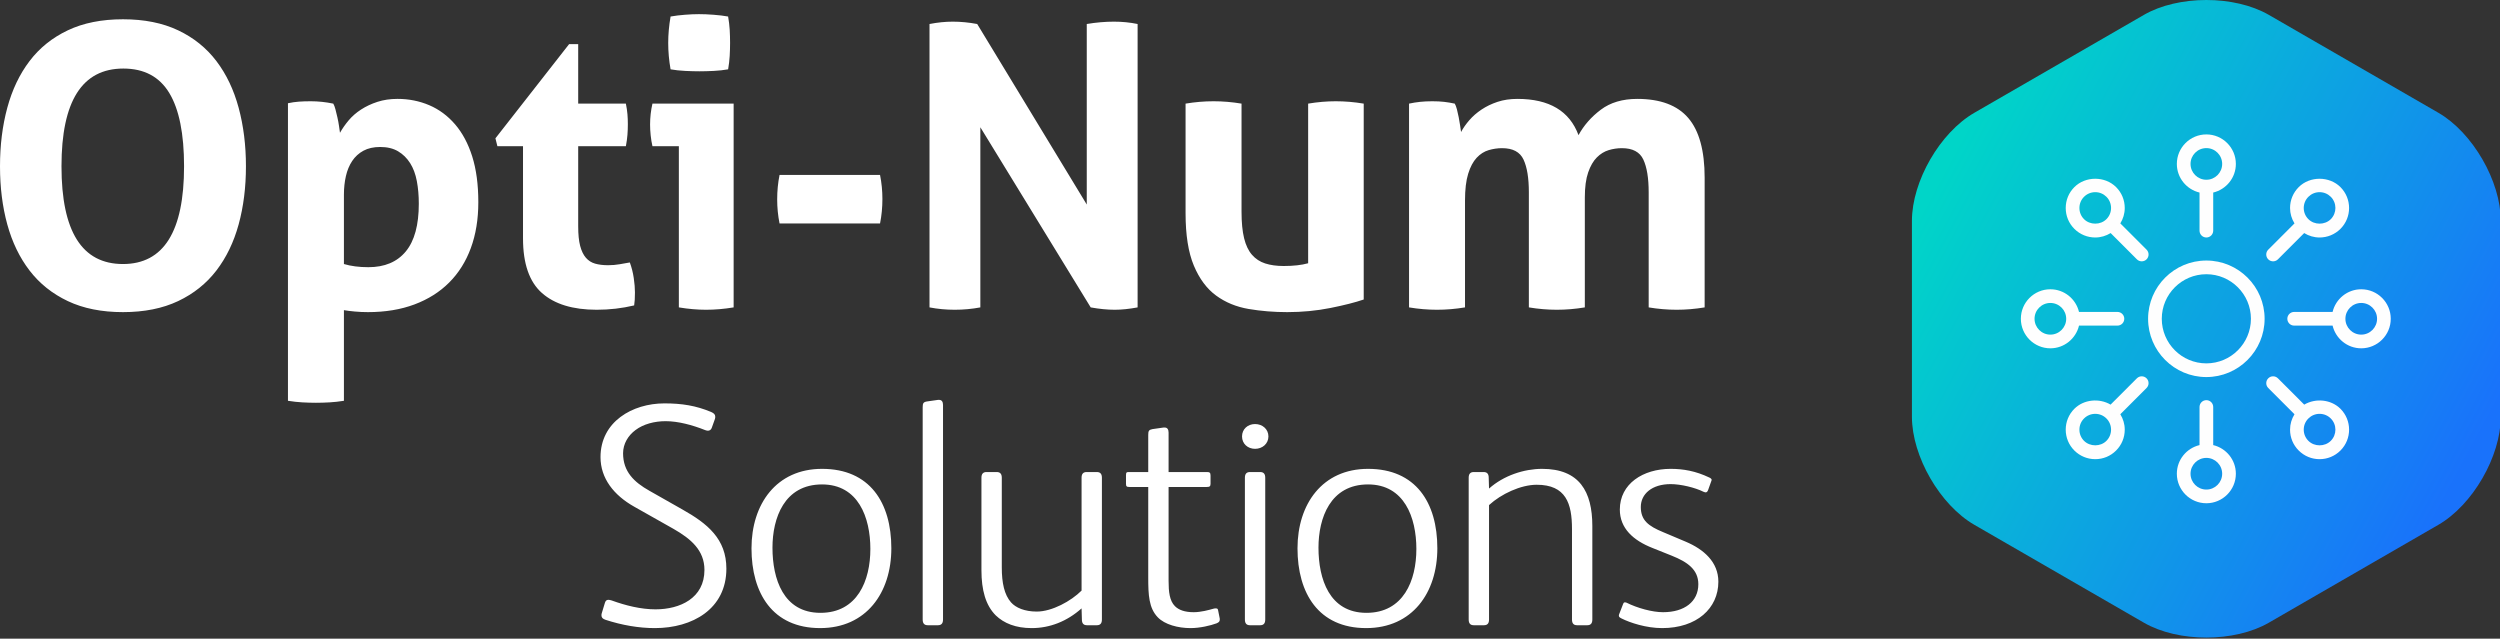
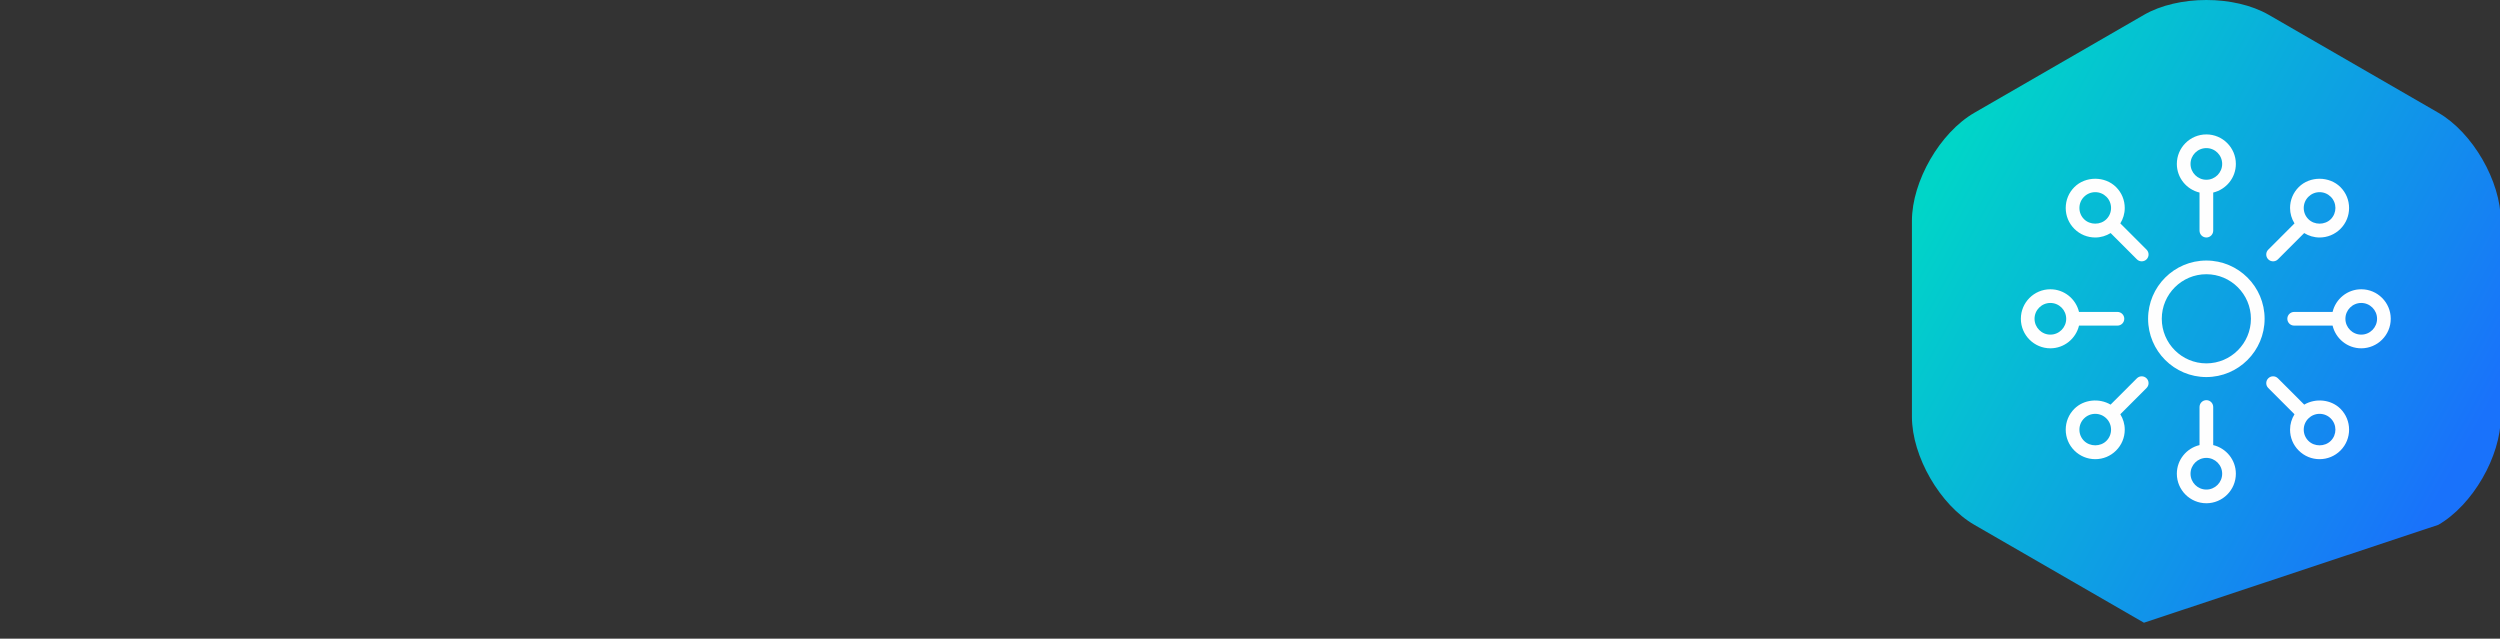
<svg xmlns="http://www.w3.org/2000/svg" width="274px" height="70px" viewBox="0 0 274 70" version="1.1">
  <rect x="0" y="0" width="274" height="70" fill="#333333" stroke="none" />
  <title>logo/Opti-Num/WhiteText</title>
  <defs>
    <linearGradient x1="92.65%" y1="74.322%" x2="7.35%" y2="23.848%" id="linearGradient-1">
      <stop stop-color="#1972FB" offset="0%" />
      <stop stop-color="#00D5C8" offset="100%" />
    </linearGradient>
  </defs>
  <g id="logo/Opti-Num/WhiteText" stroke="none" stroke-width="1" fill="none" fill-rule="evenodd">
    <g id="Mark" transform="translate(-0, 0)">
-       <path d="M127.659,46.858 C127.938,46.858 128.077,47.067 128.077,47.416 L128.077,51.735 L132.292,51.735 C132.57,51.735 132.675,51.804 132.675,52.119 L132.675,53.024 C132.675,53.302 132.57,53.373 132.257,53.373 L128.077,53.373 L128.077,63.649 C128.077,64.868 128.181,65.843 128.774,66.436 C129.192,66.854 129.853,67.097 130.829,67.097 C131.63,67.097 132.501,66.854 132.988,66.715 C133.093,66.679 133.197,66.679 133.267,66.679 C133.476,66.679 133.476,66.784 133.511,66.924 L133.685,67.795 L133.685,67.934 C133.685,68.108 133.581,68.213 133.337,68.317 C132.675,68.561 131.526,68.84 130.481,68.84 C129.122,68.84 127.659,68.457 126.892,67.655 C125.917,66.645 125.847,65.216 125.847,63.3 L125.847,53.373 L123.792,53.373 C123.479,53.373 123.409,53.302 123.409,53.024 L123.409,52.084 C123.409,51.77 123.479,51.735 123.722,51.735 L125.847,51.735 L125.847,47.66 C125.847,47.241 125.917,47.102 126.3,47.032 L127.519,46.858 L127.659,46.858 Z M149.939,51.386 C155.165,51.386 157.533,55.079 157.533,60.095 C157.533,64.972 154.781,68.839 149.73,68.839 C144.505,68.839 142.206,65.007 142.206,60.095 C142.206,55.253 144.923,51.386 149.939,51.386 Z M183.106,51.386 C184.5,51.386 185.859,51.63 187.322,52.328 C187.496,52.398 187.6,52.502 187.6,52.606 C187.6,52.642 187.565,52.675 187.565,52.711 L187.217,53.687 C187.147,53.895 187.043,53.965 186.938,53.965 C186.869,53.965 186.799,53.929 186.695,53.895 C185.789,53.441 184.221,53.059 183.106,53.059 C181.051,53.059 179.832,54.139 179.832,55.566 C179.832,57.029 180.668,57.657 182.27,58.319 L184.744,59.364 C186.729,60.2 188.332,61.593 188.332,63.754 C188.332,66.68 185.963,68.84 182.166,68.84 C180.424,68.84 178.647,68.248 177.742,67.794 C177.533,67.691 177.428,67.621 177.428,67.481 C177.428,67.445 177.428,67.376 177.463,67.306 L177.881,66.228 C177.951,66.052 177.986,66.019 178.09,66.019 C178.125,66.019 178.195,66.019 178.265,66.052 C179.449,66.645 181.086,67.097 182.27,67.097 C184.604,67.097 186.137,65.948 186.137,64.031 C186.137,62.429 184.953,61.593 183.211,60.898 L181.121,60.062 C178.996,59.225 177.533,57.901 177.533,55.846 C177.533,53.023 180.076,51.386 183.106,51.386 Z M72.818,44.211 C74.734,44.211 76.267,44.455 77.938,45.151 C78.252,45.291 78.392,45.431 78.392,45.673 C78.392,45.743 78.392,45.813 78.357,45.917 L78.008,46.894 C77.938,47.102 77.765,47.206 77.59,47.206 C77.486,47.206 77.381,47.172 77.277,47.136 C75.883,46.58 74.316,46.161 72.957,46.161 C71.738,46.161 70.519,46.475 69.648,47.136 C68.847,47.73 68.289,48.635 68.289,49.681 C68.289,51.7 69.508,52.85 71.181,53.791 L74.804,55.846 C77.52,57.379 79.611,59.05 79.611,62.325 C79.611,66.749 75.883,68.84 71.773,68.84 C70.031,68.84 68.185,68.525 66.373,67.934 C66.06,67.829 65.92,67.691 65.92,67.445 C65.92,67.376 65.92,67.306 65.955,67.201 L66.304,66.052 C66.373,65.844 66.478,65.739 66.686,65.739 C66.791,65.739 66.896,65.773 67.035,65.809 C68.568,66.365 70.24,66.784 71.842,66.784 C74.525,66.784 77.207,65.566 77.207,62.465 C77.207,60.304 75.709,59.05 73.828,57.971 L69.508,55.532 C67.279,54.278 65.816,52.432 65.816,50.099 C65.816,46.231 69.299,44.211 72.818,44.211 Z M90.097,51.386 C95.323,51.386 97.691,55.079 97.691,60.095 C97.691,64.972 94.939,68.839 89.888,68.839 C84.663,68.839 82.364,65.007 82.364,60.095 C82.364,55.253 85.081,51.386 90.097,51.386 Z M109.239,51.735 C109.622,51.735 109.796,51.944 109.796,52.362 L109.796,62.186 C109.796,63.893 110.075,65.181 110.806,66.018 C111.329,66.61 112.304,67.028 113.628,67.028 C115.3,67.028 117.39,65.879 118.54,64.729 L118.54,52.362 C118.54,51.944 118.714,51.735 119.097,51.735 L120.212,51.735 C120.595,51.735 120.769,51.944 120.769,52.362 L120.769,67.899 C120.769,68.317 120.595,68.526 120.212,68.526 L119.132,68.526 C118.749,68.526 118.575,68.317 118.575,67.899 L118.54,66.679 C116.937,68.108 115.056,68.84 113.07,68.84 C111.329,68.84 110.04,68.317 109.134,67.446 C108.02,66.332 107.566,64.659 107.566,62.5 L107.566,52.362 C107.566,51.944 107.741,51.735 108.124,51.735 L109.239,51.735 Z M169.015,51.386 C173.091,51.386 174.52,53.86 174.52,57.657 L174.52,67.899 C174.52,68.317 174.345,68.526 173.962,68.526 L172.847,68.526 C172.464,68.526 172.29,68.317 172.29,67.899 L172.29,57.97 C172.29,55.184 171.628,53.129 168.423,53.129 C166.681,53.129 164.521,54.139 163.198,55.358 L163.198,67.899 C163.198,68.317 163.023,68.526 162.641,68.526 L161.526,68.526 C161.143,68.526 160.968,68.317 160.968,67.899 L160.968,52.362 C160.968,51.944 161.143,51.735 161.526,51.735 L162.605,51.735 C162.989,51.735 163.163,51.944 163.163,52.362 L163.198,53.547 C164.8,52.119 167.03,51.386 169.015,51.386 Z M138.113,51.735 C138.496,51.735 138.67,51.944 138.67,52.362 L138.67,67.899 C138.67,68.317 138.496,68.526 138.113,68.526 L136.998,68.526 C136.615,68.526 136.441,68.317 136.441,67.899 L136.441,52.362 C136.441,51.944 136.615,51.735 136.998,51.735 L138.113,51.735 Z M102.937,43.828 C103.216,43.828 103.355,44.037 103.355,44.384 L103.355,67.899 C103.355,68.317 103.181,68.526 102.798,68.526 L101.683,68.526 C101.3,68.526 101.126,68.317 101.126,67.899 L101.126,44.629 C101.126,44.211 101.195,44.071 101.578,44.002 L102.798,43.828 L102.937,43.828 Z M90.097,53.093 C85.951,53.093 84.663,56.786 84.663,60.026 C84.663,63.44 85.847,67.167 89.923,67.167 C93.964,67.167 95.392,63.649 95.392,60.165 C95.392,56.716 94.069,53.093 90.097,53.093 Z M149.939,53.093 C145.794,53.093 144.505,56.786 144.505,60.026 C144.505,63.44 145.689,67.167 149.765,67.167 C153.806,67.167 155.234,63.649 155.234,60.165 C155.234,56.716 153.911,53.093 149.939,53.093 Z M137.555,46.475 C138.357,46.475 139.019,47.032 139.019,47.834 C139.019,48.634 138.357,49.192 137.555,49.192 C136.755,49.192 136.127,48.634 136.127,47.834 C136.127,47.032 136.755,46.475 137.555,46.475 Z M43.568,10.838 C44.806,10.838 45.966,11.07 47.046,11.53 C48.126,11.991 49.068,12.69 49.875,13.625 C50.681,14.561 51.308,15.735 51.755,17.146 C52.2,18.557 52.424,20.227 52.424,22.157 C52.424,24.029 52.15,25.706 51.603,27.189 C51.056,28.672 50.264,29.932 49.227,30.968 C48.191,32.005 46.923,32.804 45.426,33.366 C43.928,33.927 42.23,34.209 40.329,34.209 C39.839,34.209 39.357,34.187 38.881,34.143 C38.406,34.1 38.01,34.049 37.694,33.993 L37.694,43.927 C37.147,44.014 36.621,44.072 36.117,44.1 C35.613,44.128 35.116,44.144 34.627,44.144 C34.137,44.144 33.64,44.128 33.136,44.1 C32.632,44.072 32.107,44.014 31.56,43.927 L31.56,11.314 C31.963,11.228 32.359,11.17 32.748,11.141 C33.136,11.113 33.575,11.098 34.065,11.098 C34.871,11.098 35.692,11.184 36.527,11.357 C36.614,11.502 36.693,11.711 36.765,11.984 C36.837,12.257 36.909,12.552 36.981,12.869 C37.052,13.186 37.111,13.496 37.154,13.797 C37.197,14.1 37.233,14.353 37.262,14.554 C37.521,14.093 37.837,13.64 38.212,13.193 C38.586,12.747 39.04,12.351 39.573,12.005 C40.106,11.66 40.703,11.378 41.365,11.163 C42.027,10.947 42.762,10.838 43.568,10.838 Z M146.396,11.098 C147.404,11.098 148.426,11.184 149.463,11.357 L149.463,32.826 C148.541,33.143 147.325,33.453 145.813,33.755 C144.301,34.057 142.725,34.209 141.083,34.209 C139.614,34.209 138.203,34.093 136.85,33.863 C135.496,33.632 134.308,33.143 133.286,32.394 C132.263,31.646 131.45,30.551 130.845,29.111 C130.241,27.672 129.938,25.757 129.938,23.366 L129.938,11.357 C130.975,11.184 131.997,11.098 133.005,11.098 C134.013,11.098 135.036,11.184 136.072,11.357 L136.072,23.193 C136.072,24.375 136.166,25.346 136.353,26.109 C136.54,26.873 136.828,27.477 137.217,27.924 C137.605,28.37 138.087,28.687 138.664,28.874 C139.24,29.061 139.917,29.154 140.694,29.154 C141.759,29.154 142.652,29.054 143.373,28.852 L143.373,11.357 C144.409,11.184 145.417,11.098 146.396,11.098 Z M13.478,2.113 C15.811,2.113 17.826,2.517 19.525,3.323 C21.224,4.129 22.621,5.252 23.715,6.692 C24.809,8.132 25.623,9.838 26.156,11.811 C26.688,13.784 26.955,15.922 26.955,18.225 C26.955,20.53 26.688,22.653 26.156,24.597 C25.623,26.541 24.809,28.225 23.715,29.651 C22.621,31.077 21.224,32.193 19.525,32.999 C17.826,33.804 15.811,34.209 13.478,34.209 C11.145,34.209 9.129,33.804 7.43,32.999 C5.731,32.193 4.334,31.077 3.24,29.651 C2.145,28.225 1.332,26.541 0.799,24.597 C0.266,22.653 0,20.53 0,18.225 C0,15.922 0.266,13.784 0.799,11.811 C1.332,9.838 2.145,8.132 3.24,6.692 C4.334,5.252 5.731,4.129 7.43,3.323 C9.129,2.517 11.145,2.113 13.478,2.113 Z M80.407,11.357 L80.407,33.69 C79.369,33.863 78.361,33.949 77.383,33.949 C76.433,33.949 75.439,33.863 74.402,33.69 L74.402,16.023 L71.508,16.023 C71.422,15.649 71.357,15.252 71.313,14.834 C71.27,14.417 71.249,14.021 71.249,13.647 C71.249,12.869 71.335,12.106 71.508,11.357 L80.407,11.357 Z M63.37,4.834 L63.37,11.357 L68.596,11.357 C68.683,11.79 68.741,12.178 68.769,12.524 C68.798,12.869 68.812,13.23 68.812,13.603 C68.812,14.007 68.798,14.396 68.769,14.77 C68.741,15.144 68.683,15.562 68.596,16.023 L63.37,16.023 L63.37,24.791 C63.37,25.684 63.441,26.405 63.586,26.952 C63.729,27.498 63.938,27.93 64.212,28.248 C64.486,28.564 64.823,28.781 65.227,28.895 C65.63,29.01 66.105,29.068 66.653,29.068 C67.085,29.068 67.509,29.032 67.927,28.959 C68.344,28.888 68.711,28.824 69.029,28.765 C69.23,29.313 69.374,29.882 69.46,30.472 C69.547,31.062 69.59,31.588 69.59,32.048 C69.59,32.366 69.583,32.631 69.569,32.847 C69.554,33.064 69.532,33.273 69.504,33.474 C68.179,33.791 66.811,33.949 65.4,33.949 C62.779,33.949 60.778,33.337 59.396,32.113 C58.013,30.889 57.322,28.895 57.322,26.13 L57.322,16.023 L54.514,16.023 L54.299,15.159 L62.376,4.834 L63.37,4.834 Z M122.09,2.373 C122.982,2.373 123.846,2.458 124.682,2.631 L124.682,33.691 C123.76,33.862 122.925,33.949 122.176,33.949 C121.37,33.949 120.492,33.862 119.541,33.691 L107.446,13.948 L107.446,33.691 C106.524,33.862 105.589,33.949 104.639,33.949 C103.688,33.949 102.766,33.862 101.874,33.691 L101.874,2.631 C102.766,2.458 103.616,2.373 104.422,2.373 C105.287,2.373 106.179,2.458 107.101,2.631 L119.109,22.416 L119.109,2.631 C120.146,2.458 121.14,2.373 122.09,2.373 Z M179.442,10.839 C181.975,10.839 183.841,11.538 185.036,12.934 C186.23,14.331 186.829,16.512 186.829,19.478 L186.829,33.69 C185.792,33.863 184.769,33.949 183.762,33.949 C182.753,33.949 181.731,33.863 180.695,33.69 L180.695,21.077 C180.695,19.521 180.5,18.327 180.111,17.491 C179.723,16.656 178.937,16.239 177.757,16.239 C177.267,16.239 176.785,16.311 176.31,16.455 C175.835,16.599 175.403,16.865 175.014,17.254 C174.625,17.642 174.308,18.19 174.064,18.895 C173.819,19.601 173.697,20.515 173.697,21.638 L173.697,33.69 C172.66,33.863 171.638,33.949 170.63,33.949 C169.621,33.949 168.599,33.863 167.563,33.69 L167.563,21.077 C167.563,19.521 167.369,18.327 166.979,17.491 C166.591,16.656 165.806,16.239 164.625,16.239 C164.135,16.239 163.646,16.311 163.157,16.455 C162.666,16.599 162.228,16.88 161.839,17.297 C161.451,17.715 161.141,18.298 160.911,19.047 C160.68,19.796 160.565,20.774 160.565,21.984 L160.565,33.69 C159.528,33.863 158.506,33.949 157.498,33.949 C156.49,33.949 155.468,33.863 154.431,33.69 L154.431,11.357 C154.834,11.271 155.237,11.206 155.641,11.163 C156.043,11.12 156.49,11.098 156.979,11.098 C157.469,11.098 157.901,11.12 158.275,11.163 C158.649,11.206 159.038,11.271 159.442,11.357 C159.528,11.502 159.607,11.711 159.679,11.984 C159.751,12.257 159.816,12.546 159.874,12.847 C159.931,13.15 159.982,13.446 160.025,13.733 C160.068,14.021 160.104,14.266 160.133,14.467 C160.363,14.036 160.665,13.603 161.04,13.172 C161.414,12.74 161.861,12.351 162.379,12.006 C162.897,11.66 163.481,11.379 164.129,11.163 C164.777,10.947 165.503,10.839 166.31,10.839 C169.794,10.839 172.026,12.164 173.005,14.813 C173.581,13.748 174.394,12.819 175.446,12.027 C176.497,11.235 177.829,10.839 179.442,10.839 Z M41.668,16.109 C40.948,16.109 40.336,16.246 39.832,16.519 C39.328,16.793 38.918,17.168 38.601,17.642 C38.284,18.118 38.053,18.672 37.91,19.305 C37.765,19.939 37.694,20.616 37.694,21.336 L37.694,28.938 C38.471,29.169 39.363,29.284 40.372,29.284 C42.157,29.284 43.525,28.709 44.476,27.556 C45.426,26.405 45.901,24.662 45.901,22.33 C45.901,21.437 45.829,20.609 45.685,19.845 C45.541,19.083 45.296,18.427 44.951,17.88 C44.605,17.334 44.166,16.901 43.633,16.584 C43.1,16.267 42.445,16.109 41.668,16.109 Z M13.521,7.513 C8.999,7.513 6.739,11.084 6.739,18.225 C6.739,25.368 8.985,28.938 13.478,28.938 C17.941,28.938 20.173,25.368 20.173,18.225 C20.173,14.655 19.633,11.977 18.553,10.191 C17.474,8.406 15.795,7.513 13.521,7.513 Z M96.453,19.176 C96.626,20.039 96.712,20.918 96.712,21.811 C96.712,22.733 96.626,23.625 96.453,24.489 L85.438,24.489 C85.265,23.625 85.179,22.746 85.179,21.854 C85.179,20.933 85.265,20.039 85.438,19.176 L96.453,19.176 Z M76.605,1.551 C77.095,1.551 77.627,1.573 78.203,1.617 C78.779,1.66 79.312,1.724 79.802,1.811 C79.888,2.3 79.946,2.783 79.975,3.258 C80.003,3.733 80.017,4.215 80.017,4.704 C80.017,5.165 80.003,5.641 79.975,6.13 C79.946,6.62 79.888,7.11 79.802,7.599 C79.312,7.685 78.787,7.744 78.225,7.772 C77.663,7.801 77.138,7.815 76.648,7.815 C76.187,7.815 75.669,7.801 75.093,7.772 C74.517,7.744 73.984,7.685 73.495,7.599 C73.322,6.62 73.236,5.655 73.236,4.704 C73.236,3.784 73.322,2.819 73.495,1.811 C73.984,1.724 74.51,1.66 75.072,1.617 C75.633,1.573 76.144,1.551 76.605,1.551 Z" id="Combined-Shape" fill="#FFFFFF" />
-       <path d="M267.242,12.357 L248.66,1.629 C244.896,-0.543 238.739,-0.543 234.976,1.629 L216.39,12.361 C212.626,14.531 209.547,19.863 209.547,24.207 L209.547,45.672 C209.547,50.019 212.626,55.349 216.39,57.521 L234.976,68.25 C238.739,70.422 244.896,70.422 248.66,68.25 L267.242,57.521 C271.007,55.349 274.086,50.019 274.086,45.672 L274.086,24.207 C274.086,19.863 271.007,14.531 267.242,12.357" id="Hex" fill="url(#linearGradient-1)" />
+       <path d="M267.242,12.357 L248.66,1.629 C244.896,-0.543 238.739,-0.543 234.976,1.629 L216.39,12.361 C212.626,14.531 209.547,19.863 209.547,24.207 L209.547,45.672 C209.547,50.019 212.626,55.349 216.39,57.521 L234.976,68.25 L267.242,57.521 C271.007,55.349 274.086,50.019 274.086,45.672 L274.086,24.207 C274.086,19.863 271.007,14.531 267.242,12.357" id="Hex" fill="url(#linearGradient-1)" />
      <path d="M241.818,43.857 C242.232,43.857 242.568,44.193 242.568,44.607 L242.568,44.607 L242.568,48.782 C243.988,49.123 245.05,50.396 245.05,51.92 C245.05,53.704 243.6,55.156 241.818,55.156 C240.033,55.156 238.582,53.704 238.582,51.92 C238.582,50.395 239.646,49.122 241.068,48.782 L241.068,48.782 L241.068,44.607 C241.068,44.193 241.404,43.857 241.818,43.857 Z M241.818,50.185 C240.86,50.185 240.082,50.963 240.082,51.92 C240.082,52.877 240.86,53.656 241.818,53.656 C242.773,53.656 243.55,52.877 243.55,51.92 C243.55,50.963 242.773,50.185 241.818,50.185 Z M248.601,41.463 C248.893,41.17 249.368,41.17 249.661,41.463 L249.661,41.463 L252.543,44.347 C253.778,43.619 255.47,43.764 256.514,44.802 C257.776,46.064 257.776,48.116 256.514,49.378 C255.9,49.989 255.087,50.325 254.224,50.325 C253.359,50.325 252.548,49.988 251.938,49.377 C251.327,48.768 250.99,47.956 250.99,47.09 C250.99,46.483 251.166,45.905 251.476,45.401 L251.476,45.401 L248.601,42.524 C248.308,42.231 248.308,41.755 248.601,41.463 Z M234.203,41.464 C234.496,41.171 234.97,41.171 235.263,41.464 C235.556,41.756 235.556,42.231 235.263,42.524 L235.263,42.524 L232.387,45.401 C232.698,45.905 232.872,46.483 232.872,47.09 C232.872,47.956 232.535,48.767 231.924,49.378 C231.316,49.988 230.504,50.325 229.64,50.325 C228.777,50.325 227.964,49.989 227.351,49.379 C226.739,48.767 226.403,47.956 226.403,47.09 C226.403,46.225 226.739,45.413 227.351,44.802 C228.393,43.764 230.085,43.619 231.32,44.347 L231.32,44.347 Z M254.226,45.357 C253.762,45.357 253.327,45.537 253,45.864 C252.671,46.191 252.49,46.627 252.49,47.09 C252.49,47.554 252.671,47.989 252.999,48.316 C253.655,48.975 254.797,48.971 255.454,48.316 C256.13,47.64 256.13,46.54 255.453,45.864 C255.125,45.537 254.69,45.357 254.226,45.357 Z M229.638,45.357 C229.175,45.357 228.738,45.537 228.41,45.865 C228.083,46.191 227.903,46.627 227.903,47.09 C227.903,47.554 228.083,47.989 228.41,48.316 C229.068,48.97 230.21,48.973 230.863,48.318 C231.192,47.989 231.372,47.554 231.372,47.09 C231.372,46.627 231.192,46.192 230.865,45.865 C230.865,45.864 230.864,45.864 230.864,45.864 L230.864,45.864 C230.536,45.536 230.101,45.357 229.638,45.357 Z M241.814,28.555 C245.335,28.555 248.201,31.418 248.201,34.937 C248.201,38.46 245.335,41.326 241.814,41.326 C238.295,41.326 235.431,38.46 235.431,34.937 C235.431,31.418 238.295,28.555 241.814,28.555 Z M241.814,30.055 C239.122,30.055 236.931,32.245 236.931,34.937 C236.931,37.633 239.122,39.826 241.814,39.826 C244.508,39.826 246.701,37.633 246.701,34.937 C246.701,32.245 244.508,30.055 241.814,30.055 Z M258.792,31.704 C260.575,31.704 262.026,33.154 262.026,34.937 C262.026,36.722 260.575,38.175 258.792,38.175 C257.267,38.175 255.992,37.11 255.652,35.687 L255.652,35.687 L251.441,35.687 C251.027,35.687 250.691,35.351 250.691,34.937 C250.691,34.523 251.027,34.187 251.441,34.187 L251.441,34.187 L255.652,34.187 C255.993,32.767 257.267,31.704 258.792,31.704 Z M224.719,31.704 C226.244,31.704 227.519,32.767 227.859,34.187 L227.859,34.187 L232.071,34.187 C232.486,34.187 232.821,34.523 232.821,34.937 C232.821,35.351 232.486,35.687 232.071,35.687 L232.071,35.687 L227.86,35.687 C227.519,37.11 226.245,38.175 224.719,38.175 C222.936,38.175 221.486,36.722 221.486,34.937 C221.486,33.154 222.936,31.704 224.719,31.704 Z M258.792,33.204 C257.834,33.204 257.056,33.982 257.056,34.937 C257.056,35.895 257.834,36.675 258.792,36.675 C259.749,36.675 260.526,35.895 260.526,34.937 C260.526,33.982 259.749,33.204 258.792,33.204 Z M224.719,33.204 C223.763,33.204 222.986,33.982 222.986,34.937 C222.986,35.895 223.763,36.675 224.719,36.675 C225.677,36.675 226.456,35.895 226.456,34.937 C226.456,33.982 225.677,33.204 224.719,33.204 Z M251.94,20.507 C253.157,19.288 255.288,19.286 256.513,20.507 C257.775,21.769 257.775,23.821 256.514,25.083 C255.901,25.693 255.089,26.029 254.226,26.029 C253.619,26.029 253.042,25.855 252.538,25.544 L252.538,25.544 L249.661,28.423 C249.514,28.569 249.322,28.642 249.13,28.642 C248.938,28.642 248.747,28.569 248.6,28.423 C248.307,28.129 248.307,27.655 248.6,27.362 L248.6,27.362 L251.476,24.485 C251.165,23.981 250.99,23.403 250.99,22.796 C250.99,21.93 251.328,21.118 251.94,20.507 Z M227.351,20.507 C228.577,19.285 230.705,19.287 231.925,20.508 C232.535,21.118 232.872,21.93 232.872,22.796 C232.872,23.403 232.698,23.981 232.387,24.484 L232.387,24.484 L235.264,27.362 C235.556,27.655 235.556,28.13 235.264,28.423 C235.117,28.569 234.925,28.642 234.733,28.642 C234.541,28.642 234.35,28.569 234.203,28.423 L234.203,28.423 L231.326,25.544 C230.822,25.855 230.245,26.029 229.639,26.029 C228.776,26.029 227.963,25.693 227.351,25.084 C226.74,24.472 226.403,23.661 226.403,22.796 C226.403,21.93 226.74,21.118 227.351,20.507 Z M241.818,14.732 C243.6,14.732 245.05,16.183 245.05,17.966 C245.05,19.49 243.988,20.763 242.568,21.104 L242.568,21.104 L242.568,25.279 C242.568,25.693 242.232,26.029 241.818,26.029 C241.404,26.029 241.068,25.693 241.068,25.279 L241.068,25.279 L241.068,21.104 C239.646,20.764 238.582,19.491 238.582,17.966 C238.582,16.183 240.033,14.732 241.818,14.732 Z M254.225,21.061 C253.762,21.061 253.327,21.242 253,21.569 C252.671,21.896 252.49,22.332 252.49,22.796 C252.49,23.259 252.671,23.694 252.999,24.021 C253.656,24.677 254.798,24.676 255.455,24.021 C256.13,23.345 256.13,22.245 255.454,21.569 C255.125,21.242 254.688,21.061 254.225,21.061 Z M229.639,21.061 C229.176,21.061 228.739,21.242 228.41,21.57 C228.083,21.896 227.903,22.332 227.903,22.796 C227.903,23.259 228.083,23.694 228.41,24.021 C229.066,24.675 230.209,24.676 230.864,24.021 C231.192,23.694 231.372,23.259 231.372,22.796 C231.372,22.332 231.192,21.896 230.865,21.569 C230.537,21.242 230.102,21.061 229.639,21.061 Z M241.818,16.232 C240.86,16.232 240.082,17.009 240.082,17.966 C240.082,18.923 240.86,19.701 241.818,19.701 C242.773,19.701 243.55,18.923 243.55,17.966 C243.55,17.009 242.773,16.232 241.818,16.232 Z" id="Combined-Shape" fill="#FEFEFE" />
    </g>
  </g>
</svg>